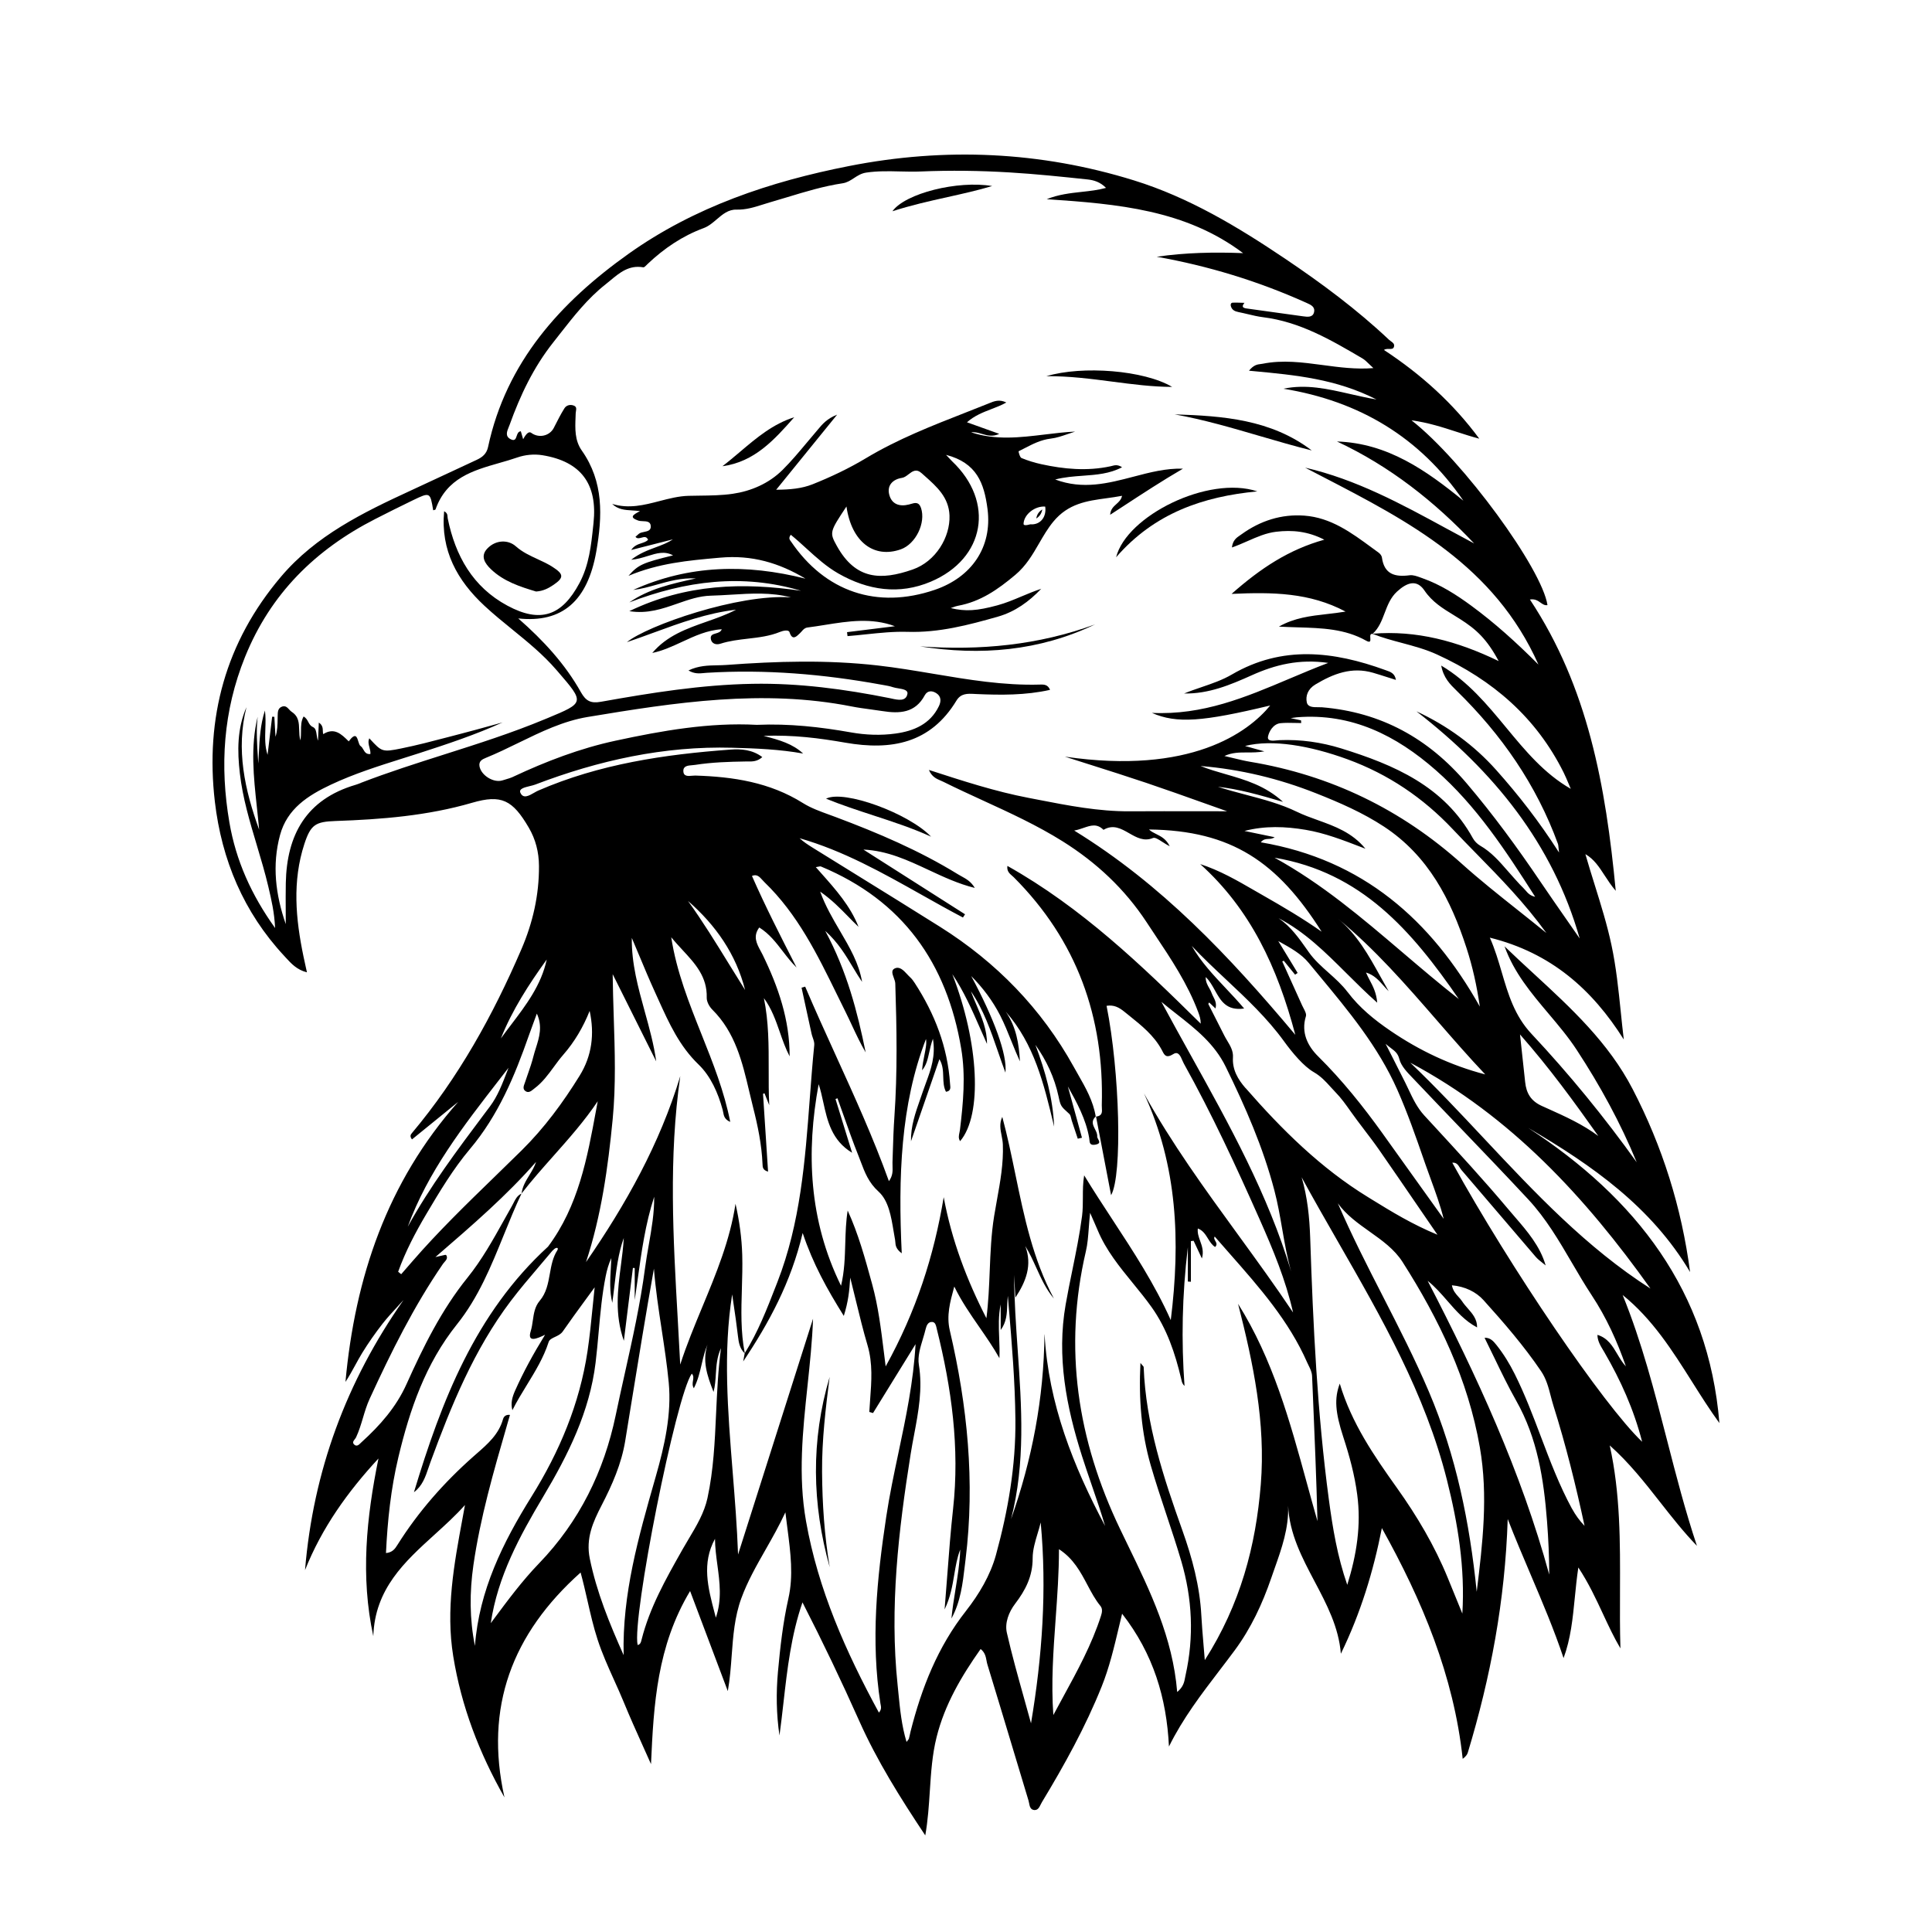
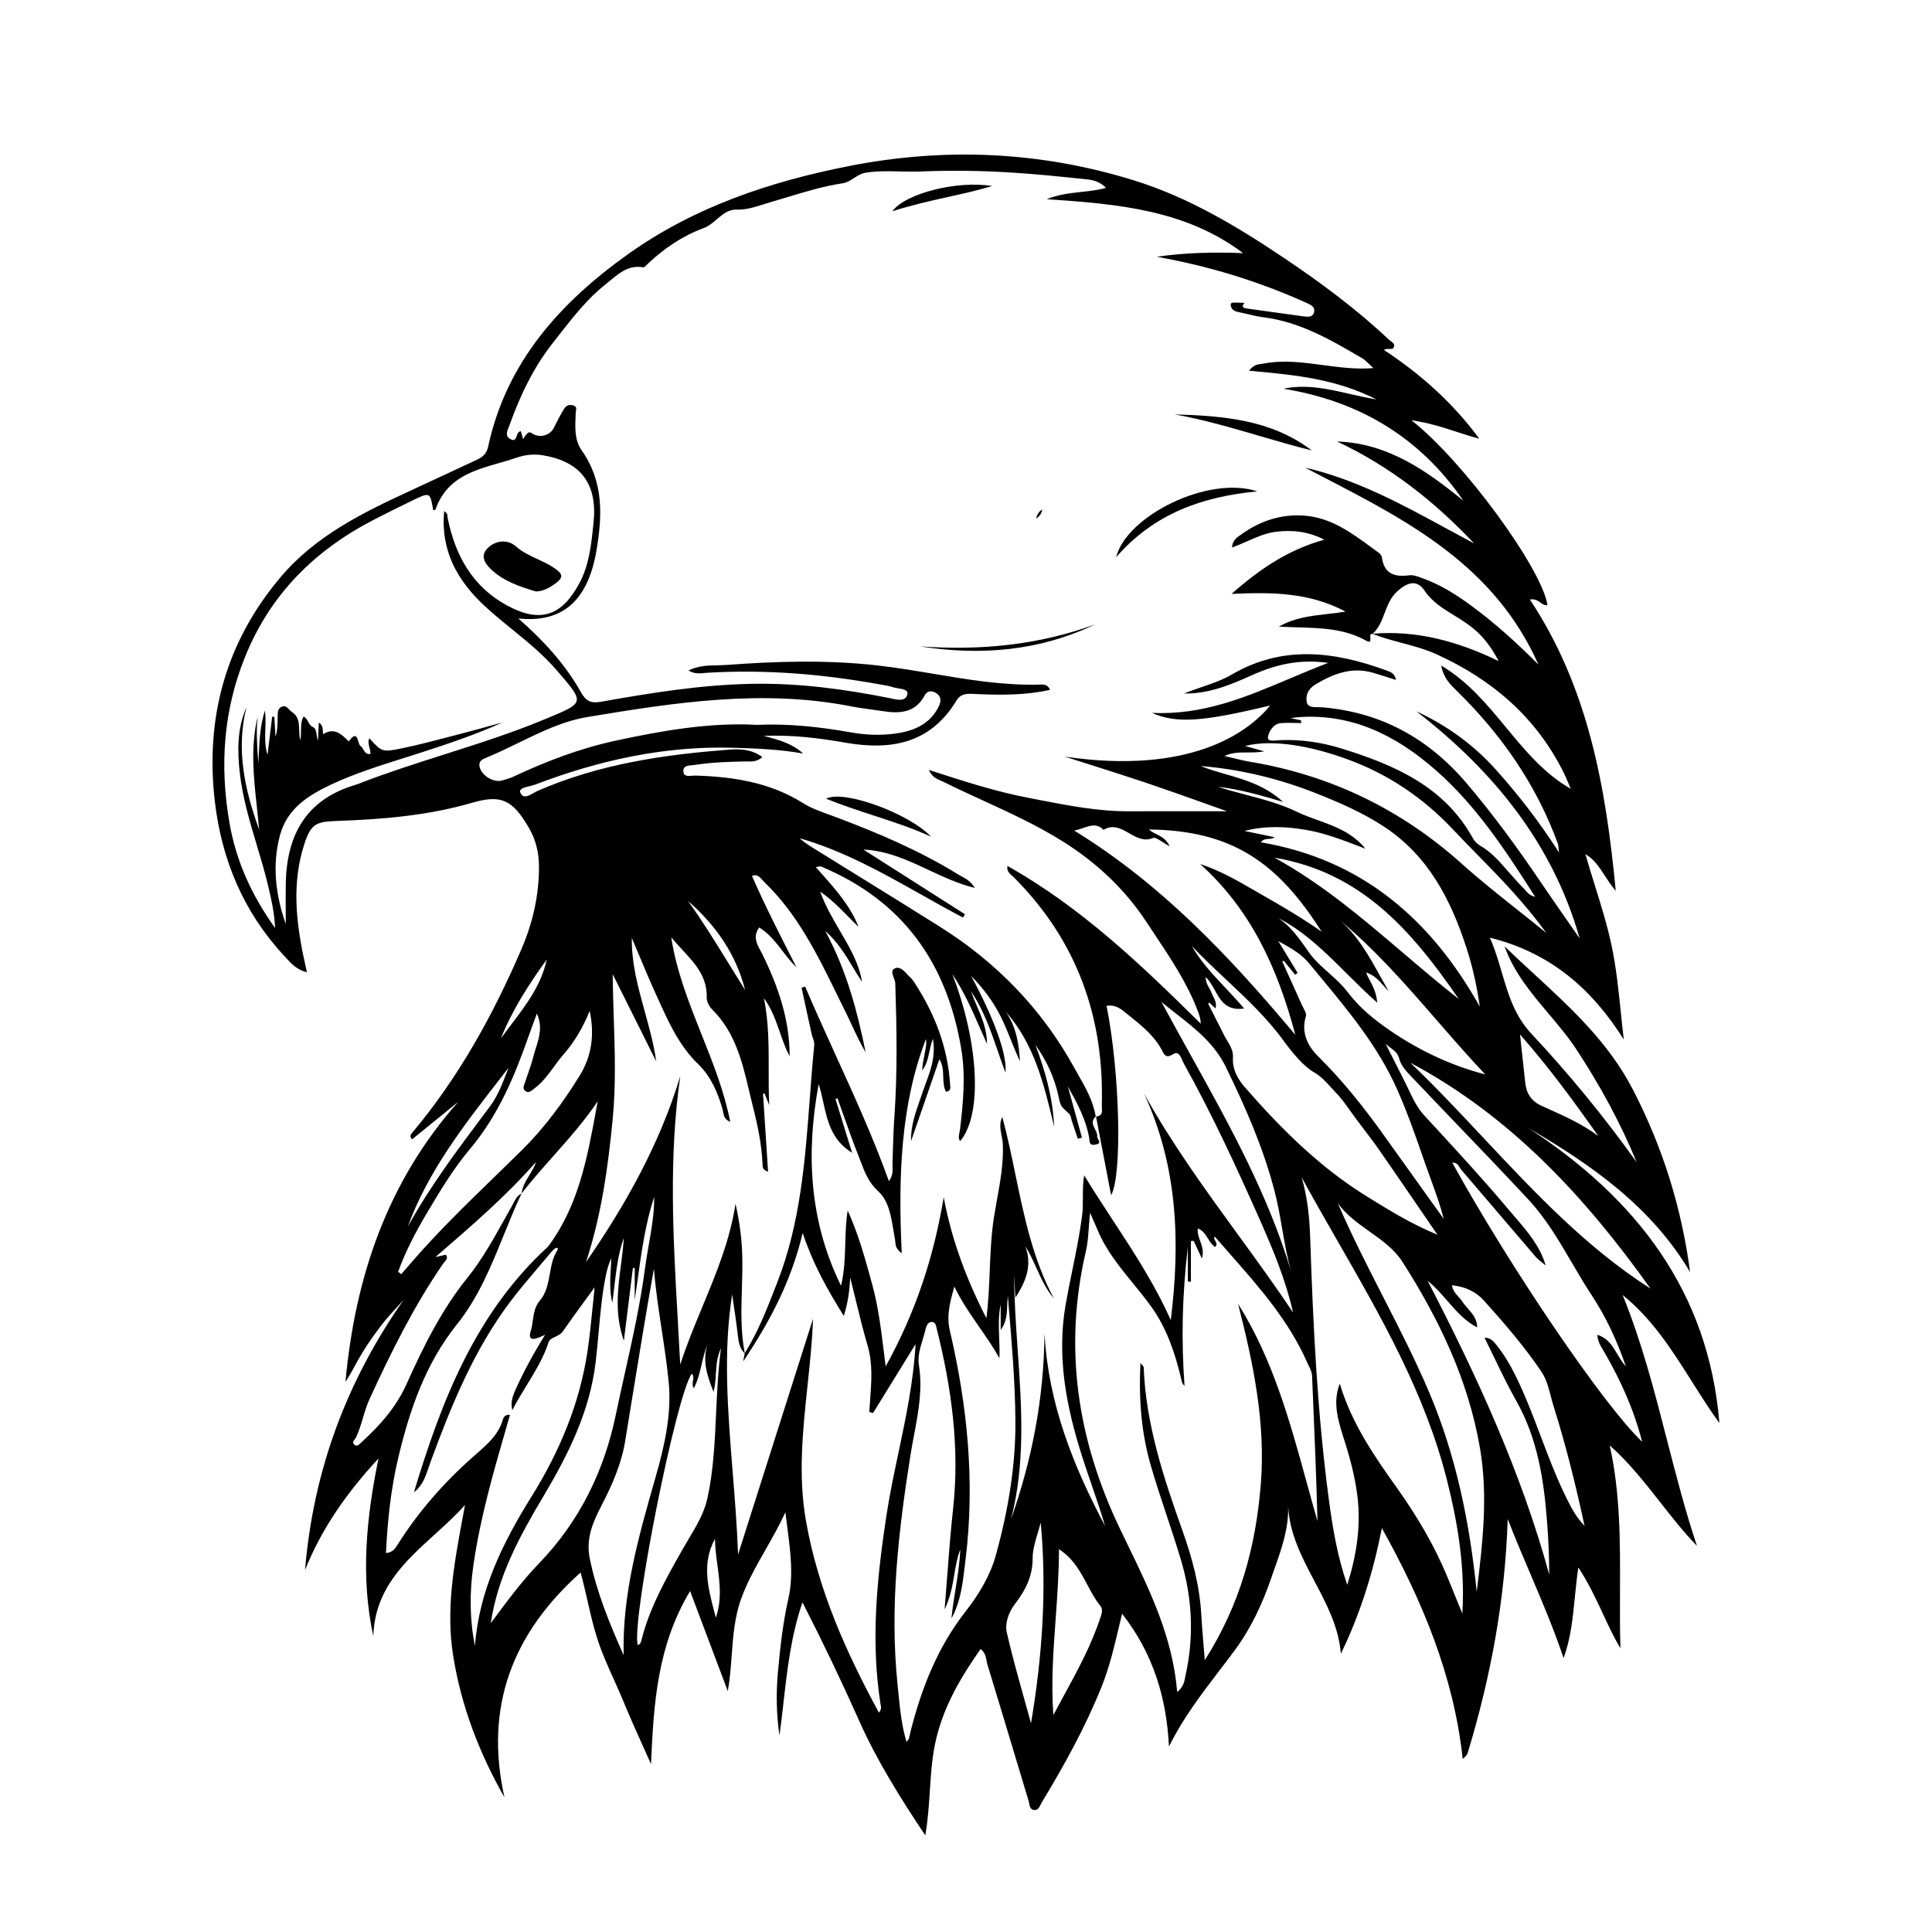
<svg xmlns="http://www.w3.org/2000/svg" width="100" height="100" viewBox="0 0 100 100" fill="none">
  <path d="M88.996 73.658L88.997 73.666L89 73.663L88.996 73.658Z" fill="black" />
  <path d="M27.747 30.617C26.933 30.371 26.076 30.101 25.409 29.46L25.407 29.459C25.101 29.163 24.846 28.788 25.224 28.392C25.66 27.934 26.305 27.926 26.699 28.277C27.039 28.579 27.431 28.759 27.821 28.939C28.087 29.061 28.351 29.183 28.598 29.342C29.166 29.709 29.217 29.888 28.644 30.276C28.39 30.447 28.119 30.593 27.747 30.617Z" fill="black" />
-   <path d="M42.942 71.271C41.968 74.555 42.025 77.845 42.946 81.119C42.671 79.481 42.562 77.841 42.55 76.186C42.539 74.532 42.734 72.902 42.942 71.271Z" fill="black" />
-   <path d="M53.891 30.478L53.906 30.473L53.897 30.472L53.891 30.478Z" fill="black" />
+   <path d="M53.891 30.478L53.897 30.472L53.891 30.478Z" fill="black" />
  <path d="M53.637 26.837C53.812 26.729 53.912 26.571 53.949 26.371C53.772 26.476 53.671 26.634 53.637 26.837Z" fill="black" />
-   <path fill-rule="evenodd" clip-rule="evenodd" d="M52.879 30.869C53.211 30.73 53.544 30.59 53.891 30.478C53.261 31.14 52.536 31.665 51.653 31.917C50.127 32.352 48.599 32.755 46.974 32.704C46.259 32.682 45.54 32.758 44.822 32.833C44.504 32.867 44.185 32.9 43.868 32.925C43.863 32.891 43.859 32.856 43.855 32.822C43.85 32.788 43.846 32.754 43.842 32.72C44.67 32.617 45.5 32.514 46.32 32.413C45.11 31.961 43.903 32.153 42.694 32.346C42.395 32.394 42.097 32.441 41.798 32.479C41.653 32.498 41.576 32.586 41.498 32.677C41.466 32.713 41.434 32.75 41.398 32.783L41.39 32.789L41.378 32.8C41.369 32.809 41.36 32.817 41.35 32.826C41.209 32.961 41.004 33.155 40.866 32.723C40.82 32.577 40.53 32.643 40.37 32.709C39.836 32.927 39.272 32.993 38.708 33.058C38.231 33.114 37.753 33.169 37.295 33.317C37.033 33.402 36.845 33.291 36.8 33.108C36.745 32.874 36.887 32.834 37.045 32.788C37.171 32.752 37.307 32.713 37.358 32.57C36.611 32.616 35.956 32.919 35.306 33.221C34.802 33.454 34.301 33.686 33.762 33.797C34.519 32.9 35.545 32.539 36.571 32.178C37.092 31.995 37.613 31.812 38.099 31.558C36.608 31.729 35.223 32.236 33.84 32.743C33.376 32.913 32.913 33.082 32.447 33.239C33.492 32.383 38.233 30.724 40.939 30.921C39.913 30.652 38.884 30.716 37.852 30.78C37.5 30.801 37.147 30.823 36.794 30.832C36.195 30.846 35.635 31.042 35.065 31.241C34.295 31.51 33.507 31.786 32.574 31.633C35.517 30.217 38.458 30.139 41.462 30.579C38.424 29.673 35.479 30.066 32.573 31.18C33.577 30.485 34.732 30.22 36.017 29.94C35.274 29.901 34.624 30.084 33.995 30.261C33.586 30.376 33.185 30.488 32.773 30.536C35.659 29.229 38.638 29.18 41.69 29.951C40.324 29.132 38.918 28.717 37.279 28.864L37.163 28.874C35.618 29.013 34.091 29.15 32.53 29.805C33.035 29.23 33.266 29.131 34.837 28.746C34.402 28.508 33.993 28.635 33.533 28.777C33.267 28.86 32.984 28.947 32.67 28.973C33.099 28.64 33.531 28.48 33.938 28.329C34.255 28.212 34.556 28.1 34.828 27.917L32.671 28.467C32.819 28.242 33.018 28.177 33.201 28.117C33.331 28.074 33.453 28.034 33.545 27.942C33.468 27.755 33.337 27.792 33.205 27.829C33.09 27.861 32.975 27.893 32.892 27.785C32.917 27.763 32.942 27.74 32.967 27.718C32.999 27.689 33.03 27.66 33.063 27.633C33.134 27.574 33.24 27.552 33.344 27.531C33.527 27.493 33.705 27.456 33.683 27.218C33.663 26.992 33.471 26.984 33.279 26.976C33.192 26.972 33.104 26.968 33.033 26.944C32.542 26.772 32.776 26.639 33.127 26.455C32.992 26.437 32.86 26.428 32.731 26.421C32.344 26.397 31.988 26.375 31.686 26.082C32.545 26.348 33.345 26.141 34.14 25.934C34.638 25.805 35.134 25.677 35.642 25.664C35.819 25.66 35.997 25.658 36.175 25.655L36.176 25.655L36.177 25.655C36.771 25.648 37.37 25.641 37.929 25.558C38.859 25.422 39.788 25.036 40.512 24.316C40.949 23.881 41.342 23.412 41.735 22.942C41.899 22.746 42.063 22.549 42.231 22.355C42.267 22.314 42.302 22.271 42.338 22.228C42.562 21.959 42.803 21.669 43.33 21.462C42.215 22.834 41.237 24.038 40.175 25.349C40.908 25.342 41.496 25.289 42.057 25.067C43.011 24.686 43.937 24.247 44.818 23.718C46.458 22.733 48.23 22.039 50 21.346C50.376 21.198 50.752 21.051 51.126 20.901C51.151 20.891 51.175 20.881 51.2 20.871C51.452 20.767 51.727 20.654 52.087 20.834C51.837 20.974 51.575 21.075 51.311 21.176C50.877 21.343 50.439 21.512 50.051 21.858C50.48 22.012 50.867 22.15 51.267 22.294L51.722 22.457C51.378 22.62 51.091 22.537 50.817 22.457C50.633 22.403 50.453 22.351 50.267 22.377C51.537 22.797 52.801 22.644 54.079 22.49C54.6 22.427 55.123 22.363 55.649 22.339C55.52 22.378 55.392 22.422 55.264 22.467C54.973 22.567 54.683 22.668 54.383 22.703C53.881 22.762 53.454 22.982 53.027 23.203C52.926 23.255 52.824 23.308 52.722 23.358C52.712 23.362 52.783 23.67 52.871 23.707C53.201 23.844 53.547 23.949 53.895 24.026C55.08 24.285 56.27 24.394 57.473 24.136C57.498 24.131 57.524 24.124 57.55 24.117C57.696 24.078 57.856 24.036 58.078 24.185C57.431 24.524 56.752 24.573 56.054 24.624C55.582 24.658 55.102 24.693 54.617 24.818C56.054 25.358 57.367 25.014 58.667 24.674C59.516 24.451 60.36 24.23 61.229 24.259C60.174 24.873 59.162 25.534 58.102 26.227C57.89 26.365 57.677 26.504 57.461 26.645C57.482 26.362 57.633 26.226 57.782 26.092C57.909 25.978 58.035 25.865 58.077 25.663C57.806 25.715 57.536 25.752 57.269 25.789C56.259 25.927 55.29 26.06 54.514 27.007C54.229 27.355 54.007 27.738 53.784 28.123C53.448 28.704 53.11 29.287 52.551 29.756C51.638 30.522 50.749 31.141 49.581 31.356C49.498 31.371 49.417 31.4 49.334 31.43C49.293 31.445 49.251 31.46 49.209 31.474C49.982 31.661 50.576 31.615 51.62 31.333C52.054 31.216 52.466 31.043 52.879 30.869ZM54.1 26.221C53.564 26.179 52.996 26.631 52.979 27.112C52.976 27.196 53.093 27.205 53.332 27.138C53.835 27.181 54.179 26.772 54.1 26.221ZM43.813 26.216C42.939 27.532 42.93 27.562 43.313 28.254C44.287 30.012 45.593 30.052 47.241 29.477C48.434 29.062 49.187 27.802 49.146 26.682C49.11 25.742 48.489 25.191 47.869 24.64C47.814 24.591 47.759 24.543 47.704 24.493C47.425 24.242 47.227 24.394 47.028 24.548C46.919 24.632 46.809 24.716 46.685 24.735C46.232 24.803 45.904 25.105 46.024 25.591C46.147 26.095 46.551 26.239 47.05 26.112C47.082 26.104 47.115 26.094 47.147 26.084C47.355 26.023 47.561 25.963 47.672 26.294C47.929 27.063 47.398 28.162 46.621 28.435C45.231 28.922 44.075 28.049 43.813 26.216ZM40.92 28.001L40.931 28.017H40.934C42.702 30.637 45.402 31.546 48.383 30.53C50.284 29.882 51.368 28.326 51.114 26.349C50.94 25.005 50.556 23.956 48.967 23.543C49.031 23.611 49.08 23.664 49.12 23.707C49.191 23.785 49.235 23.832 49.281 23.876C51.493 25.971 51.001 28.91 48.178 30.107C46.546 30.798 44.929 30.561 43.39 29.682C42.775 29.331 42.257 28.859 41.738 28.387C41.474 28.146 41.209 27.905 40.931 27.679C40.808 27.843 40.868 27.927 40.92 28.001Z" fill="black" />
  <path d="M57.77 28.843C59.755 26.556 62.275 25.701 65.078 25.434C62.546 24.591 58.309 26.699 57.77 28.843Z" fill="black" />
  <path d="M65.203 22.567C63.75 22.142 62.296 21.717 60.801 21.448C63.305 21.527 65.788 21.71 67.896 23.315C66.992 23.09 66.097 22.828 65.203 22.567Z" fill="black" />
-   <path d="M54.163 19.471C55.346 19.462 56.476 19.61 57.588 19.755C58.621 19.89 59.639 20.023 60.669 20.026C59.221 19.165 56.037 18.912 54.163 19.471Z" fill="black" />
  <path d="M45.207 42.206C44.394 41.94 43.572 41.671 42.756 41.34C43.678 40.859 47.05 42.103 48.191 43.306C47.229 42.867 46.225 42.538 45.207 42.206Z" fill="black" />
-   <path d="M41.11 21.596C40.007 21.944 39.16 22.661 38.313 23.379C38.01 23.635 37.707 23.892 37.392 24.132C39.061 23.908 40.086 22.753 41.11 21.596Z" fill="black" />
  <path d="M49.046 10.201C48.11 10.409 47.157 10.622 46.192 10.934C46.854 10.005 49.58 9.327 51.354 9.63C50.597 9.855 49.827 10.027 49.046 10.201Z" fill="black" />
  <path d="M47.624 33.457C50.754 33.947 53.789 33.702 56.677 32.32C53.749 33.396 50.718 33.678 47.624 33.457Z" fill="black" />
  <path fill-rule="evenodd" clip-rule="evenodd" d="M79.099 58.38C84.681 62.023 88.433 66.82 88.996 73.658C88.496 72.97 88.041 72.25 87.587 71.53C86.558 69.901 85.531 68.275 83.987 67.028C84.98 69.466 85.632 71.999 86.284 74.535C86.757 76.371 87.23 78.208 87.833 80.012C87.148 79.306 86.543 78.534 85.936 77.761C85.13 76.734 84.32 75.702 83.319 74.814C83.871 77.312 83.861 79.823 83.851 82.339V82.341C83.847 83.333 83.843 84.326 83.873 85.319C83.537 84.753 83.26 84.158 82.976 83.549C82.608 82.758 82.229 81.943 81.694 81.132C81.614 81.665 81.562 82.185 81.512 82.693C81.404 83.783 81.301 84.82 80.93 85.822C80.439 84.353 79.837 82.936 79.221 81.487C78.824 80.554 78.421 79.608 78.039 78.625C77.902 82.855 77.152 86.821 75.974 90.712C75.94 90.826 75.859 90.924 75.709 91.038C75.244 86.728 73.615 82.846 71.525 79.094C71.083 81.341 70.428 83.49 69.403 85.597C69.294 84.221 68.669 83.038 68.044 81.856C67.392 80.622 66.739 79.388 66.673 77.934C66.713 79.092 66.342 80.14 65.972 81.185C65.914 81.35 65.855 81.514 65.799 81.68C65.34 83.014 64.75 84.285 63.903 85.428C63.646 85.775 63.384 86.118 63.121 86.462C62.174 87.702 61.222 88.948 60.505 90.4C60.382 87.891 59.699 85.601 58.08 83.526C58.023 83.76 57.968 83.992 57.913 84.221C57.66 85.287 57.417 86.311 57.023 87.293C56.182 89.39 55.094 91.354 53.929 93.281C53.908 93.315 53.889 93.355 53.869 93.394C53.795 93.546 53.715 93.707 53.526 93.687C53.33 93.665 53.296 93.491 53.265 93.327C53.256 93.281 53.247 93.236 53.235 93.195C52.967 92.31 52.701 91.426 52.435 90.541L52.434 90.537C51.994 89.076 51.554 87.614 51.108 86.154C51.088 86.089 51.075 86.021 51.062 85.951C51.023 85.746 50.982 85.529 50.757 85.353C49.759 86.767 48.899 88.228 48.479 89.908C48.25 90.819 48.19 91.751 48.128 92.699C48.079 93.456 48.029 94.224 47.892 95C46.599 93.058 45.4 91.15 44.476 89.079C43.555 87.014 42.579 84.973 41.536 82.939C40.949 84.638 40.751 86.382 40.553 88.125C40.488 88.693 40.424 89.261 40.346 89.828C40.183 88.725 40.167 87.627 40.267 86.528C40.383 85.258 40.525 83.991 40.806 82.743C41.074 81.557 40.922 80.386 40.755 79.094L40.755 79.093L40.754 79.092C40.72 78.826 40.685 78.555 40.652 78.278C40.331 78.97 39.971 79.603 39.62 80.219C39.147 81.051 38.69 81.853 38.37 82.729C38.021 83.685 37.948 84.672 37.873 85.673C37.828 86.288 37.782 86.909 37.671 87.531C37.044 85.87 36.417 84.207 35.719 82.352C34.007 85.209 33.834 88.21 33.696 91.31C33.552 90.986 33.407 90.662 33.261 90.339C32.93 89.603 32.599 88.867 32.293 88.121C32.132 87.728 31.958 87.341 31.783 86.955C31.475 86.271 31.167 85.588 30.933 84.87C30.717 84.21 30.563 83.534 30.408 82.852C30.297 82.367 30.186 81.88 30.052 81.393C26.502 84.564 25.068 88.363 26.111 93.034C24.802 90.729 23.879 88.321 23.459 85.725C23.068 83.31 23.501 80.964 23.939 78.597C23.982 78.365 24.025 78.132 24.067 77.899C23.586 78.44 23.041 78.934 22.496 79.429C20.949 80.833 19.402 82.237 19.322 84.688C18.652 81.591 18.966 78.552 19.589 75.492C18.002 77.206 16.661 79.074 15.788 81.269C16.213 76.147 17.924 71.512 20.887 67.288C20.774 67.415 20.658 67.54 20.543 67.665C20.286 67.944 20.03 68.222 19.798 68.519C19.421 69.003 19.067 69.507 18.746 70.03C18.618 70.239 18.5 70.455 18.382 70.671C18.224 70.96 18.065 71.25 17.881 71.527C18.378 66.119 20.035 61.187 23.715 57.034C22.917 57.682 22.121 58.329 21.324 58.976C21.193 58.806 21.261 58.72 21.324 58.645C23.73 55.781 25.516 52.55 26.987 49.134C27.579 47.76 27.907 46.325 27.897 44.819C27.893 44.106 27.723 43.443 27.372 42.842C26.53 41.401 25.954 41.11 24.437 41.551C22.133 42.223 19.753 42.413 17.366 42.495C16.334 42.532 16.084 42.678 15.755 43.68C15.123 45.613 15.303 47.559 15.708 49.504C15.744 49.68 15.783 49.856 15.83 50.067C15.848 50.148 15.867 50.235 15.888 50.328C15.37 50.199 15.075 49.876 14.791 49.565L14.79 49.564C14.762 49.533 14.733 49.502 14.705 49.471C12.609 47.216 11.473 44.506 11.121 41.493C10.616 37.158 11.676 33.235 14.536 29.859C16.342 27.724 18.788 26.53 21.266 25.388C22.043 25.03 22.818 24.668 23.593 24.306L23.594 24.305C23.957 24.136 24.319 23.966 24.682 23.798C24.971 23.663 25.187 23.485 25.261 23.14C26.202 18.744 29.002 15.651 32.527 13.142C35.944 10.71 39.861 9.397 43.947 8.594C48.915 7.616 53.848 7.834 58.691 9.336C61.534 10.217 64.063 11.739 66.515 13.389C68.408 14.664 70.237 16.02 71.899 17.59C71.926 17.615 71.959 17.638 71.992 17.662C72.088 17.73 72.187 17.799 72.155 17.936C72.124 18.066 72.027 18.064 71.911 18.061C71.822 18.059 71.722 18.056 71.631 18.112C73.578 19.392 75.222 20.883 76.567 22.706C76.174 22.603 75.79 22.479 75.401 22.353C74.668 22.115 73.917 21.872 73.059 21.755C75.746 23.86 79.818 29.443 80.097 31.321C79.954 31.346 79.852 31.273 79.74 31.194C79.603 31.096 79.451 30.988 79.188 31.031C82.191 35.569 83.112 40.667 83.631 46.109C83.401 45.843 83.224 45.57 83.055 45.311C82.768 44.87 82.507 44.468 82.059 44.21C82.211 44.742 82.376 45.269 82.54 45.795C82.863 46.83 83.186 47.862 83.411 48.923C83.651 50.05 83.769 51.193 83.889 52.354L83.889 52.355C83.938 52.835 83.988 53.319 84.047 53.805C82.416 51.218 80.285 49.32 77.114 48.533C77.378 49.126 77.556 49.733 77.733 50.334C78.066 51.467 78.393 52.575 79.271 53.513C81.227 55.6 83.044 57.822 84.716 60.16C83.876 58.118 82.824 56.194 81.615 54.349C81.18 53.683 80.665 53.073 80.15 52.463C79.255 51.402 78.36 50.34 77.876 48.983C78.374 49.465 78.884 49.935 79.395 50.405C81.325 52.184 83.255 53.963 84.501 56.363C86.051 59.348 87.04 62.502 87.478 65.84C85.478 62.467 82.405 60.312 79.099 58.38ZM80.118 57.384C81.013 57.787 81.915 58.193 82.726 58.797H82.727C81.481 57.039 80.215 55.29 78.675 53.543C78.778 54.504 78.86 55.257 78.942 56.011C79.002 56.579 79.233 56.984 79.804 57.243C79.908 57.29 80.013 57.337 80.117 57.384L80.118 57.384ZM76.799 58.913C79.452 61.74 82.104 64.569 85.429 66.697C82.068 61.978 78.207 57.781 72.997 55.005C74.311 56.259 75.555 57.586 76.799 58.913ZM63.818 54.726C63.777 55.365 64.075 55.868 64.465 56.316L64.468 56.314C66.342 58.461 68.357 60.462 70.809 61.964L71.008 62.087C72.04 62.722 73.088 63.366 74.403 63.91C74.076 63.434 73.76 62.972 73.452 62.523L73.448 62.517L73.446 62.514C72.735 61.475 72.064 60.496 71.388 59.523C71.133 59.156 70.862 58.801 70.591 58.446L70.589 58.442C70.473 58.29 70.357 58.138 70.242 57.984C70.131 57.837 70.023 57.686 69.916 57.535C69.667 57.183 69.418 56.831 69.119 56.527C69.031 56.437 68.948 56.345 68.865 56.253C68.621 55.983 68.375 55.711 68.001 55.494C67.477 55.192 66.898 54.501 66.456 53.891C65.591 52.699 64.529 51.702 63.466 50.704C62.86 50.135 62.254 49.566 61.685 48.961C62.156 49.783 62.8 50.466 63.45 51.157C63.771 51.497 64.093 51.839 64.397 52.201C63.479 52.33 63.184 51.799 62.882 51.257C62.745 51.01 62.607 50.761 62.407 50.572C62.402 50.819 62.501 50.991 62.593 51.152C62.64 51.235 62.686 51.316 62.715 51.402C62.738 51.468 62.77 51.531 62.803 51.596C62.89 51.766 62.982 51.946 62.913 52.198L62.874 52.161C62.746 52.04 62.666 51.965 62.586 51.888C62.572 51.913 62.557 51.939 62.541 51.963L62.732 52.343C62.944 52.764 63.156 53.185 63.372 53.605C63.417 53.693 63.469 53.78 63.521 53.867C63.68 54.132 63.839 54.398 63.818 54.726ZM66.831 65.818C65.635 61.822 63.627 58.207 61.614 54.585C61.111 53.678 60.606 52.77 60.114 51.856C60.372 52.072 60.636 52.279 60.9 52.486C61.885 53.258 62.862 54.025 63.444 55.217C64.457 57.287 65.378 59.383 65.963 61.621C66.134 62.271 66.249 62.933 66.364 63.597C66.493 64.34 66.623 65.085 66.831 65.818ZM68.408 48.225C66.128 44.627 63.76 42.984 59.475 42.934L59.472 42.935C59.575 43.035 59.706 43.1 59.844 43.169C60.093 43.293 60.366 43.428 60.544 43.803C60.407 43.732 60.279 43.65 60.165 43.577C59.951 43.44 59.782 43.331 59.677 43.375C59.214 43.568 58.827 43.347 58.444 43.128C58.028 42.89 57.617 42.655 57.117 42.952C56.777 42.612 56.456 42.724 56.082 42.852C55.931 42.904 55.772 42.959 55.6 42.989C60.123 45.77 63.618 49.476 67.045 53.562C66.116 50.055 64.722 47.067 62.123 44.725C63.143 45.057 64.033 45.572 64.919 46.084C65.069 46.17 65.218 46.257 65.368 46.342C66.402 46.932 67.431 47.536 68.408 48.225ZM64.502 41.14C65.406 41.379 66.306 41.618 67.128 42.019H67.129C67.472 42.186 67.837 42.317 68.207 42.45C69.085 42.766 69.987 43.09 70.675 43.93L70.532 43.875C69.503 43.478 68.573 43.119 67.584 42.952C66.526 42.773 65.472 42.736 64.413 43.01C64.705 43.071 64.999 43.132 65.31 43.196L65.314 43.197L65.321 43.198C65.53 43.241 65.747 43.286 65.977 43.334C65.863 43.413 65.757 43.418 65.653 43.422C65.521 43.429 65.393 43.434 65.257 43.597C70.53 44.492 74.07 47.612 76.595 52.101C76.439 51.021 76.219 50.029 75.906 49.067C75.096 46.569 73.932 44.298 71.639 42.788C70.539 42.065 69.341 41.544 68.126 41.063C66.204 40.301 64.208 39.818 62.141 39.648C62.561 39.819 63 39.945 63.444 40.073C64.451 40.364 65.488 40.663 66.409 41.505C65.164 41.138 64.122 40.845 63.04 40.724C63.52 40.88 64.012 41.011 64.502 41.14ZM72.595 49.297C73.544 50.105 74.501 50.921 75.507 51.71C73.065 48.164 70.464 45.153 65.97 44.394C68.424 45.744 70.488 47.502 72.595 49.297ZM68.234 54.685C69.476 55.914 70.555 57.266 71.569 58.677H71.568C72.27 59.654 72.969 60.632 73.668 61.611L73.672 61.616C74.022 62.106 74.373 62.596 74.724 63.086C74.548 62.38 74.303 61.71 74.059 61.042L74.059 61.041C73.965 60.785 73.872 60.529 73.782 60.272L73.705 60.05C73.279 58.823 72.853 57.599 72.326 56.409C71.338 54.177 69.802 52.328 68.267 50.478C68.091 50.266 67.915 50.054 67.741 49.842C67.355 49.372 66.821 49.075 66.165 48.71L66.162 48.708C66.406 49.11 66.618 49.459 66.819 49.789L67.165 50.359L67.034 50.449L66.446 49.726C66.431 49.734 66.415 49.742 66.4 49.75C66.39 49.755 66.379 49.76 66.369 49.766C66.459 49.965 66.549 50.163 66.64 50.362L66.646 50.376L66.647 50.377L66.647 50.378L66.647 50.379C66.899 50.932 67.15 51.485 67.397 52.038C67.418 52.083 67.443 52.131 67.468 52.179C67.546 52.328 67.629 52.485 67.593 52.602C67.33 53.454 67.696 54.155 68.234 54.685ZM68.77 50.35C69.118 50.661 69.468 50.973 69.751 51.349L69.752 51.347C70.357 52.152 71.135 52.786 71.964 53.35C73.462 54.371 75.082 55.145 76.876 55.612C76.02 54.708 75.204 53.769 74.388 52.831C72.772 50.971 71.158 49.116 69.242 47.542C70.242 48.364 70.844 49.452 71.448 50.543C71.59 50.798 71.731 51.054 71.877 51.306C71.787 51.216 71.703 51.121 71.619 51.026C71.37 50.744 71.122 50.463 70.704 50.337C70.759 50.473 70.827 50.601 70.896 50.733C71.064 51.05 71.242 51.388 71.284 51.899C70.722 51.401 70.204 50.886 69.697 50.381C68.591 49.28 67.536 48.23 66.181 47.527C66.816 47.964 67.239 48.567 67.672 49.182L67.742 49.283C68.027 49.688 68.398 50.018 68.77 50.35ZM64.702 39.429C68.88 40.126 72.527 41.893 75.678 44.721H75.677C76.592 45.542 77.556 46.308 78.576 47.118L78.576 47.119L78.58 47.122L78.581 47.123L78.582 47.123C79.056 47.5 79.541 47.886 80.04 48.291C78.913 46.735 77.662 45.456 76.433 44.201C76.014 43.773 75.598 43.348 75.19 42.915C73.667 41.302 71.867 40.076 69.743 39.3C67.813 38.595 65.845 38.255 64.444 38.612C64.597 38.655 64.742 38.696 64.915 38.744L64.916 38.744L64.922 38.746C65.068 38.786 65.235 38.833 65.443 38.891C65.124 38.947 64.836 38.947 64.562 38.947C64.155 38.946 63.778 38.946 63.375 39.13C63.552 39.171 63.714 39.21 63.866 39.247C64.17 39.32 64.434 39.384 64.702 39.429ZM67.106 37.235C67.194 37.254 67.267 37.269 67.339 37.285H67.34C67.342 37.308 67.344 37.331 67.346 37.355L67.349 37.392L67.351 37.425C67.241 37.425 67.131 37.422 67.021 37.419C66.775 37.414 66.529 37.408 66.287 37.431C65.886 37.467 65.675 37.892 65.632 38.125C65.585 38.376 65.88 38.345 66.105 38.321C66.153 38.316 66.197 38.312 66.235 38.31C67.323 38.266 68.389 38.419 69.415 38.736C72.162 39.587 74.751 40.692 76.237 43.389C76.32 43.539 76.461 43.683 76.61 43.769C77.185 44.099 77.607 44.584 78.029 45.068L78.031 45.07C78.143 45.199 78.255 45.328 78.37 45.453C78.411 45.497 78.45 45.541 78.49 45.586C78.604 45.713 78.718 45.84 78.842 45.957C78.881 45.995 78.918 46.038 78.956 46.081C79.071 46.217 79.198 46.364 79.459 46.417C77.922 44.007 76.41 41.7 74.311 39.86C72.266 38.067 69.96 36.902 67.131 37.126C67.089 37.129 67.047 37.136 66.977 37.146L66.92 37.154C66.887 37.158 66.848 37.164 66.803 37.17C66.925 37.197 67.021 37.217 67.103 37.234L67.106 37.235ZM18.646 40.536L18.683 40.522L18.682 40.519C20.104 39.971 21.555 39.509 23.007 39.047C24.754 38.491 26.502 37.935 28.199 37.228L28.35 37.166C29.297 36.772 29.776 36.573 29.848 36.276C29.921 35.974 29.572 35.57 28.868 34.754L28.795 34.671C28.115 33.882 27.315 33.231 26.516 32.581C26.026 32.183 25.536 31.784 25.074 31.354C23.671 30.049 22.801 28.499 22.988 26.463C23.152 26.548 23.159 26.653 23.165 26.75C23.167 26.778 23.168 26.806 23.174 26.832C23.568 28.767 24.469 30.383 26.262 31.348C27.97 32.269 29.085 31.883 29.994 30.177C30.491 29.243 30.598 28.23 30.706 27.205L30.72 27.071C30.936 25.054 30.073 23.887 28.078 23.562C27.631 23.49 27.174 23.542 26.787 23.675C26.479 23.782 26.159 23.874 25.839 23.965C24.481 24.354 23.114 24.745 22.544 26.365C22.538 26.383 22.503 26.391 22.468 26.4C22.452 26.403 22.436 26.407 22.422 26.412C22.265 25.466 22.264 25.462 21.352 25.903C20.705 26.216 20.063 26.536 19.424 26.863C16.325 28.447 14.006 30.727 12.681 34.007C11.553 36.805 11.372 39.647 11.874 42.572C12.212 44.538 13.002 46.308 14.239 48.035C14.202 47.23 14.051 46.586 13.899 45.938L13.889 45.893C13.719 45.172 13.506 44.462 13.294 43.751C12.928 42.529 12.562 41.307 12.415 40.033C12.281 38.874 12.272 37.717 12.757 36.603C12.204 38.799 12.668 40.883 13.413 42.943C13.379 42.552 13.337 42.161 13.295 41.771C13.127 40.212 12.959 38.657 13.336 37.098C13.256 37.82 13.304 38.542 13.353 39.266C13.359 39.35 13.364 39.435 13.37 39.519C13.382 39.34 13.391 39.159 13.399 38.979C13.435 38.256 13.471 37.525 13.713 36.775C13.756 37.102 13.745 37.422 13.734 37.736C13.719 38.188 13.704 38.63 13.849 39.07L13.904 38.614C13.965 38.098 14.025 37.599 14.086 37.098L14.091 37.098C14.127 37.1 14.163 37.101 14.2 37.101L14.26 38.136C14.359 37.823 14.365 37.513 14.37 37.202C14.371 37.166 14.372 37.129 14.372 37.092L14.373 37.047C14.376 36.856 14.379 36.648 14.604 36.572C14.774 36.514 14.869 36.617 14.965 36.721C15.008 36.768 15.052 36.816 15.102 36.848C15.464 37.083 15.475 37.422 15.486 37.78C15.491 37.96 15.497 38.144 15.547 38.322C15.579 38.154 15.579 37.989 15.58 37.829C15.581 37.569 15.582 37.32 15.714 37.086C15.846 37.159 15.902 37.266 15.956 37.368C16.012 37.473 16.065 37.573 16.194 37.63C16.342 37.695 16.365 37.859 16.391 38.035C16.405 38.137 16.421 38.243 16.461 38.336L16.463 38.277C16.476 37.98 16.488 37.709 16.502 37.4C16.7 37.533 16.705 37.687 16.71 37.831C16.712 37.889 16.714 37.946 16.729 37.999C17.303 37.636 17.67 37.998 18.036 38.359L18.05 38.373C18.401 37.901 18.472 38.135 18.543 38.368C18.576 38.474 18.608 38.58 18.666 38.618C18.728 38.66 18.767 38.727 18.807 38.796C18.88 38.922 18.955 39.051 19.171 39.029C19.183 38.916 19.153 38.805 19.124 38.694C19.082 38.536 19.04 38.379 19.116 38.215L19.157 38.26C19.759 38.908 19.788 38.939 20.755 38.742C21.568 38.578 22.373 38.367 23.177 38.156C23.414 38.093 23.651 38.031 23.889 37.97C24.376 37.844 24.861 37.71 25.346 37.576L25.35 37.575L25.351 37.575L25.355 37.574C25.574 37.513 25.794 37.452 26.014 37.392C24.599 38.034 23.143 38.516 21.685 38.988C21.403 39.079 21.12 39.168 20.838 39.257C19.58 39.654 18.322 40.052 17.126 40.615C15.942 41.173 14.861 41.859 14.493 43.228C14.077 44.773 14.26 46.304 14.791 47.832C14.791 47.605 14.79 47.379 14.789 47.152C14.786 46.67 14.784 46.188 14.793 45.706C14.842 43.208 15.852 41.378 18.394 40.626C18.48 40.6 18.563 40.568 18.646 40.536ZM26.125 40.357C26.28 40.311 26.436 40.266 26.581 40.198L26.579 40.197C28.273 39.403 30.024 38.735 31.848 38.341C34.275 37.817 36.728 37.385 39.169 37.518C40.859 37.446 42.46 37.628 44.054 37.91C44.815 38.045 45.594 38.074 46.355 37.968C47.296 37.838 48.145 37.483 48.594 36.557C48.71 36.321 48.735 36.051 48.461 35.877C48.234 35.733 47.998 35.742 47.864 35.99C47.37 36.911 46.559 36.945 45.673 36.805C45.47 36.773 45.267 36.746 45.063 36.718C44.733 36.674 44.403 36.629 44.078 36.565C39.48 35.659 34.94 36.359 30.419 37.11C29.154 37.32 28.001 37.882 26.847 38.444C26.287 38.718 25.726 38.991 25.153 39.224C24.968 39.299 24.77 39.392 24.819 39.666C24.904 40.132 25.54 40.531 25.998 40.395C26.041 40.382 26.083 40.369 26.125 40.357ZM26.452 53.044C27.234 52.015 28.016 50.985 28.299 49.664C27.374 50.946 26.514 52.273 25.925 53.75C26.096 53.512 26.274 53.278 26.452 53.044ZM26.322 55.267L26.277 55.383C25.988 56.135 25.756 56.739 25.362 57.266L25.096 57.62C23.672 59.52 22.247 61.419 21.104 63.497C22.146 60.648 23.962 58.308 25.87 55.85L25.872 55.847C26.022 55.654 26.172 55.461 26.322 55.267ZM20.766 65.953C20.74 65.932 20.714 65.911 20.688 65.89C20.662 65.869 20.635 65.847 20.608 65.826C20.983 64.781 21.5 63.797 22.065 62.841C22.755 61.676 23.453 60.507 24.326 59.471C25.791 57.733 26.639 55.698 27.374 53.595C27.451 53.372 27.534 53.151 27.623 52.911L27.624 52.909C27.676 52.768 27.731 52.621 27.788 52.464C28.09 53.128 27.912 53.693 27.738 54.243C27.692 54.389 27.646 54.533 27.609 54.679C27.533 54.985 27.429 55.284 27.325 55.583L27.324 55.584C27.277 55.718 27.23 55.853 27.186 55.989C27.177 56.016 27.167 56.043 27.157 56.071C27.102 56.216 27.045 56.371 27.201 56.478C27.355 56.583 27.483 56.481 27.61 56.379C27.63 56.363 27.65 56.347 27.669 56.332C28.077 56.027 28.37 55.626 28.664 55.225C28.821 55.011 28.978 54.796 29.153 54.596C29.738 53.926 30.186 53.165 30.52 52.325C30.78 53.52 30.639 54.65 30 55.681C29.139 57.072 28.176 58.381 27 59.544C26.533 60.005 26.063 60.462 25.592 60.919C24.138 62.331 22.683 63.744 21.354 65.276L20.766 65.953ZM26.238 73.783C25.547 76.169 24.856 78.558 24.502 81.021V81.022C24.303 82.404 24.301 83.802 24.583 85.191C24.799 82.322 26.031 79.836 27.512 77.461C28.963 75.133 30.001 72.658 30.409 69.944C30.523 69.183 30.599 68.416 30.675 67.649C30.708 67.31 30.742 66.969 30.779 66.631C30.61 66.863 30.444 67.091 30.279 67.315C29.883 67.857 29.5 68.381 29.13 68.914C29.031 69.058 28.872 69.131 28.727 69.199C28.576 69.27 28.439 69.334 28.398 69.463C28.138 70.27 27.703 70.98 27.268 71.69C27.006 72.117 26.744 72.544 26.521 72.992C26.424 72.63 26.511 72.316 26.665 71.97C27.09 71.018 27.586 70.106 28.213 69.087C27.788 69.294 27.28 69.51 27.469 68.903C27.525 68.724 27.552 68.536 27.579 68.347C27.631 67.987 27.682 67.626 27.933 67.332C28.281 66.924 28.37 66.427 28.459 65.931C28.535 65.506 28.611 65.081 28.849 64.712C28.892 64.646 28.883 64.556 28.766 64.602C28.718 64.62 28.678 64.658 28.638 64.696C28.621 64.712 28.605 64.728 28.587 64.743C28.363 65.012 28.136 65.279 27.908 65.546C27.406 66.135 26.904 66.724 26.437 67.34C24.532 69.86 23.359 72.745 22.281 75.678C22.245 75.775 22.212 75.873 22.179 75.972C22.021 76.44 21.862 76.912 21.426 77.237C22.851 72.523 24.592 67.981 28.366 64.526C29.94 62.421 30.396 59.942 30.854 57.456C30.881 57.304 30.909 57.152 30.938 57.001C30.253 58.022 29.444 58.933 28.637 59.842C28.076 60.474 27.515 61.106 26.998 61.773C27.039 61.415 27.218 61.121 27.399 60.826C27.533 60.607 27.667 60.387 27.747 60.139C26.221 61.882 24.474 63.392 22.584 65.025L22.536 65.066C22.664 65.04 22.771 65.014 22.857 64.993C22.998 64.959 23.079 64.939 23.094 64.962C23.192 65.114 23.093 65.225 23.001 65.329C22.974 65.359 22.948 65.389 22.928 65.418C21.418 67.616 20.242 69.988 19.133 72.403C18.985 72.725 18.884 73.06 18.785 73.394C18.683 73.733 18.583 74.07 18.432 74.391C18.415 74.428 18.387 74.464 18.36 74.499C18.292 74.587 18.227 74.671 18.335 74.771C18.465 74.892 18.576 74.782 18.672 74.687C18.683 74.676 18.694 74.666 18.704 74.656C18.709 74.651 18.715 74.646 18.72 74.641C19.673 73.777 20.507 72.833 21.044 71.636C21.914 69.703 22.851 67.801 24.194 66.136C24.941 65.209 25.516 64.178 26.091 63.146C26.224 62.908 26.357 62.67 26.491 62.433C26.521 62.382 26.548 62.328 26.575 62.274C26.673 62.078 26.772 61.881 26.993 61.779C26.663 62.477 26.371 63.196 26.08 63.914C25.422 65.536 24.765 67.158 23.651 68.549C22.023 70.583 21.209 72.957 20.619 75.43C20.232 77.053 20.057 78.707 19.978 80.386C20.314 80.353 20.442 80.17 20.568 79.969C21.649 78.247 22.985 76.73 24.502 75.389C24.557 75.34 24.613 75.291 24.669 75.242C25.254 74.731 25.816 74.24 26.037 73.453C26.083 73.291 26.217 73.211 26.396 73.236C26.343 73.417 26.291 73.599 26.238 73.78L26.238 73.783ZM25.532 83.84C26.28 82.832 27.025 81.827 27.899 80.921L27.902 80.918C29.987 78.756 31.264 76.153 31.868 73.256C32.017 72.536 32.177 71.819 32.337 71.101C32.741 69.288 33.145 67.475 33.388 65.631C33.44 65.233 33.51 64.837 33.579 64.44C33.724 63.615 33.869 62.788 33.861 61.943C33.406 63.341 33.205 64.784 33.004 66.234L33.004 66.235C32.955 66.586 32.906 66.938 32.853 67.29V65.633C32.844 65.633 32.836 65.633 32.826 65.632L32.806 65.631C32.791 65.631 32.775 65.63 32.759 65.63C32.656 66.456 32.554 67.281 32.444 68.166L32.291 69.401C31.807 68.02 31.974 66.743 32.138 65.492C32.2 65.017 32.261 64.547 32.287 64.076C31.997 64.886 31.899 65.73 31.8 66.574C31.767 66.862 31.733 67.149 31.692 67.435C31.545 66.829 31.581 66.229 31.617 65.625C31.627 65.456 31.637 65.287 31.643 65.117C31.503 65.42 31.415 65.733 31.352 66.048C31.16 67.007 31.073 67.978 30.986 68.949C30.939 69.476 30.892 70.004 30.828 70.529C30.52 73.072 29.407 75.3 28.115 77.468C26.898 79.511 25.761 81.597 25.402 84.015L25.532 83.84ZM32.28 85.671C31.549 84.036 30.885 82.419 30.528 80.677C30.311 79.618 30.697 78.774 31.136 77.922C31.688 76.855 32.166 75.77 32.361 74.581C32.456 73.996 32.551 73.411 32.646 72.826C33.034 70.44 33.421 68.052 33.847 65.665C33.93 66.723 34.089 67.77 34.248 68.815C34.387 69.733 34.527 70.648 34.614 71.568C34.766 73.182 34.4 74.823 33.953 76.385L33.901 76.568C33.049 79.549 32.201 82.521 32.28 85.671ZM36.986 83.479C37.008 83.562 37.03 83.646 37.052 83.73C37.373 82.794 37.252 81.895 37.132 81.004C37.071 80.551 37.011 80.101 37.008 79.649C36.314 80.92 36.642 82.17 36.986 83.479ZM35.648 79.651C36.051 78.977 36.455 78.302 36.623 77.523H36.622C36.932 76.087 36.998 74.629 37.066 73.138C37.117 72.038 37.168 70.919 37.318 69.778C37.107 70.245 37.08 70.68 37.053 71.117C37.034 71.422 37.015 71.728 36.933 72.046C36.585 71.168 36.348 70.421 36.62 69.596C36.481 69.922 36.401 70.262 36.32 70.606C36.222 71.025 36.123 71.448 35.913 71.856C35.826 71.714 35.849 71.581 35.87 71.457C35.891 71.328 35.911 71.209 35.807 71.099C34.994 72.227 32.702 83.745 33.003 85.145C33.147 85.118 33.177 84.995 33.202 84.891L33.209 84.864C33.627 83.21 34.455 81.743 35.284 80.275L35.325 80.202C35.43 80.017 35.539 79.835 35.648 79.651ZM45.576 88.198C45.574 88.189 45.573 88.181 45.571 88.173V88.174C45.065 84.932 45.386 81.718 45.872 78.504C46.039 77.395 46.271 76.297 46.505 75.191C46.89 73.365 47.28 71.519 47.389 69.573C46.965 70.261 46.56 70.917 46.163 71.558L46.144 71.59L46.143 71.591C45.821 72.113 45.504 72.626 45.188 73.139C45.156 73.13 45.124 73.12 45.092 73.111C45.06 73.101 45.028 73.092 44.995 73.082C45.007 72.871 45.023 72.66 45.038 72.449C45.109 71.505 45.179 70.563 44.903 69.63C44.678 68.873 44.492 68.105 44.293 67.291L44.293 67.29C44.202 66.914 44.108 66.529 44.007 66.129C43.965 66.836 43.903 67.382 43.675 68.111C42.802 66.713 42.089 65.434 41.546 63.82C40.94 66.379 39.807 68.462 38.467 70.469L38.545 70.046C38.288 69.803 38.234 69.49 38.196 69.152C38.129 68.569 38.043 67.988 37.97 67.498C37.944 67.318 37.919 67.15 37.897 66.998C37.424 69.97 37.669 73.03 37.922 76.18C38.035 77.589 38.15 79.016 38.202 80.461C39.528 76.295 40.803 72.283 42.078 68.272L42.083 68.257C42.041 69.421 41.918 70.578 41.796 71.733C41.549 74.064 41.303 76.386 41.72 78.737C42.343 82.27 43.779 85.494 45.491 88.643C45.633 88.49 45.606 88.352 45.582 88.23L45.576 88.198ZM47.131 89.62C47.703 87.364 48.534 85.244 50.002 83.378H50.001C50.672 82.524 51.26 81.537 51.55 80.484C52.177 78.195 52.582 75.87 52.557 73.469C52.537 71.505 52.374 69.555 52.21 67.604L52.166 67.072C52.147 67.227 52.141 67.385 52.135 67.542C52.118 67.985 52.102 68.431 51.795 68.842V67.516C51.672 68.1 51.695 68.681 51.718 69.267C51.732 69.609 51.745 69.952 51.73 70.298C51.416 69.739 51.054 69.217 50.693 68.695C50.224 68.018 49.756 67.343 49.394 66.591L49.381 66.638C49.175 67.391 48.982 68.095 49.161 68.86C50.075 72.761 50.47 76.705 49.979 80.702C49.966 80.808 49.954 80.914 49.941 81.02C49.831 81.96 49.719 82.91 49.246 83.775C49.294 83.272 49.374 82.773 49.455 82.275C49.566 81.587 49.677 80.9 49.702 80.204C49.542 80.612 49.47 81.042 49.395 81.488C49.298 82.068 49.196 82.676 48.892 83.304C48.942 82.703 48.986 82.123 49.029 81.558C49.12 80.36 49.206 79.229 49.331 78.103C49.68 74.937 49.254 71.847 48.488 68.785C48.484 68.768 48.48 68.75 48.476 68.731C48.445 68.597 48.41 68.441 48.259 68.425C48.038 68.402 47.954 68.617 47.915 68.778C47.874 68.95 47.821 69.126 47.768 69.302C47.63 69.756 47.491 70.215 47.56 70.638C47.762 71.88 47.539 73.067 47.316 74.251C47.252 74.586 47.189 74.921 47.136 75.257C46.505 79.223 46.039 83.192 46.46 87.213C46.475 87.354 46.489 87.495 46.502 87.636C46.585 88.472 46.668 89.315 46.922 90.162C46.945 90.131 46.966 90.106 46.983 90.085C47.016 90.045 47.037 90.019 47.045 89.99C47.066 89.919 47.081 89.846 47.097 89.773C47.108 89.722 47.119 89.67 47.131 89.62ZM53.365 89.198C53.948 85.737 54.191 82.282 53.866 78.802C53.821 78.992 53.764 79.182 53.706 79.373C53.578 79.799 53.45 80.226 53.45 80.653C53.453 81.588 53.078 82.308 52.543 83.01C52.209 83.448 52 84.009 52.114 84.51C52.373 85.644 52.687 86.766 53.001 87.887C53.123 88.324 53.246 88.76 53.365 89.198ZM55.027 87.835C55.769 86.476 56.509 85.121 56.985 83.641C57.04 83.47 57.082 83.276 56.959 83.126C56.688 82.795 56.486 82.415 56.281 82.028C55.926 81.36 55.562 80.672 54.812 80.186C54.812 81.402 54.726 82.6 54.64 83.79C54.52 85.454 54.401 87.103 54.521 88.77C54.688 88.457 54.858 88.146 55.027 87.835ZM52.332 78.63C53.421 75.542 54.029 72.377 54.062 69.067L54.068 69.078C54.27 72.67 55.554 75.885 57.199 78.984C56.99 78.271 56.748 77.568 56.507 76.866C56.335 76.367 56.164 75.868 56.004 75.366C55.192 72.814 54.687 70.223 55.157 67.529C55.26 66.937 55.38 66.349 55.501 65.76C55.692 64.825 55.883 63.889 56.007 62.94C56.048 62.623 56.048 62.305 56.049 61.984C56.049 61.607 56.05 61.225 56.116 60.836C56.587 61.609 57.081 62.364 57.576 63.12C58.67 64.79 59.765 66.462 60.599 68.329C61.105 64.24 60.947 60.338 59.212 56.596C60.645 59.185 62.368 61.554 64.087 63.917L64.088 63.918C65.053 65.246 66.018 66.572 66.929 67.935C66.547 66.246 65.891 64.674 65.197 63.109C63.984 60.375 62.731 57.663 61.274 55.048C61.249 55.004 61.225 54.948 61.2 54.89C61.104 54.664 60.989 54.396 60.733 54.558C60.361 54.792 60.269 54.609 60.166 54.406C60.152 54.378 60.137 54.349 60.122 54.322C59.719 53.59 59.094 53.088 58.462 52.58C58.377 52.512 58.291 52.443 58.206 52.374C57.904 52.127 57.642 52.003 57.276 52.061C57.96 55.483 58.1 60.83 57.51 61.863C57.379 61.176 57.248 60.497 57.119 59.822L57.115 59.8C56.986 59.129 56.858 58.461 56.731 57.794C57.061 57.763 57.047 57.55 57.033 57.347C57.03 57.3 57.027 57.254 57.028 57.21C57.16 52.647 55.739 48.678 52.475 45.409C52.448 45.382 52.418 45.356 52.386 45.329C52.253 45.215 52.104 45.088 52.143 44.819C55.981 46.975 59.081 49.951 62.15 52.985C62.149 52.74 62.083 52.555 62.013 52.369C61.469 50.918 60.618 49.642 59.767 48.366C59.625 48.153 59.483 47.94 59.343 47.726C58.215 46.013 56.754 44.646 55.009 43.551C53.686 42.722 52.276 42.074 50.865 41.427C50.181 41.113 49.497 40.798 48.822 40.463C48.778 40.441 48.731 40.421 48.683 40.401C48.468 40.308 48.229 40.206 48.08 39.852C49.861 40.43 51.521 40.968 53.229 41.296C53.388 41.326 53.547 41.357 53.706 41.388L53.709 41.389C55.283 41.695 56.86 42.003 58.479 41.993C59.66 41.986 60.843 41.988 61.993 41.99H61.994C62.507 41.991 63.014 41.991 63.512 41.991C63.12 41.853 62.721 41.711 62.316 41.566C61.344 41.219 60.34 40.861 59.329 40.52C58.352 40.191 57.368 39.879 56.385 39.567L56.384 39.567L56.38 39.566C55.959 39.432 55.539 39.299 55.118 39.164C61.624 40.116 64.608 37.906 65.746 36.516C62.243 37.357 60.909 37.463 59.621 36.899C62.262 37.025 64.476 36.088 66.74 35.13C67.401 34.851 68.067 34.569 68.748 34.312C67.248 34.096 66.001 34.407 64.795 34.95C63.68 35.451 62.558 35.92 61.292 35.895C61.59 35.772 61.895 35.668 62.199 35.564C62.736 35.381 63.272 35.198 63.763 34.911C66.369 33.391 69.025 33.708 71.7 34.681L71.729 34.692L71.758 34.702C71.965 34.772 72.2 34.853 72.252 35.192C72.101 35.145 71.955 35.098 71.813 35.053C71.559 34.972 71.315 34.894 71.069 34.822C69.966 34.501 69.017 34.87 68.083 35.429C67.687 35.667 67.571 36.028 67.639 36.35C67.692 36.607 67.974 36.606 68.231 36.605C68.3 36.605 68.368 36.604 68.429 36.609C71.485 36.864 73.936 38.22 75.908 40.538C77.288 42.161 78.537 43.87 79.727 45.629C80.173 46.288 80.627 46.94 81.081 47.592L81.083 47.595C81.311 47.922 81.538 48.249 81.765 48.576C80.36 43.648 77.302 39.91 73.316 36.819C74.907 37.558 76.287 38.559 77.448 39.861C78.592 41.145 79.65 42.495 80.696 44.126C80.681 44.006 80.673 43.921 80.667 43.859C80.658 43.762 80.654 43.719 80.639 43.679C79.524 40.621 77.716 38.018 75.395 35.751C75.05 35.414 74.717 35.087 74.597 34.45C75.985 35.272 76.974 36.469 77.957 37.657C78.946 38.854 79.928 40.042 81.303 40.83C81.263 40.739 81.226 40.649 81.189 40.56C81.106 40.364 81.025 40.171 80.933 39.985C79.515 37.139 77.268 35.199 74.388 33.88C73.795 33.608 73.178 33.443 72.562 33.278C72.052 33.142 71.544 33.006 71.052 32.81L71.049 32.813C70.912 32.787 70.92 32.908 70.928 33.024C70.937 33.162 70.945 33.294 70.71 33.161C69.61 32.543 68.416 32.508 67.154 32.471C66.839 32.461 66.519 32.452 66.196 32.433C67.003 31.975 67.828 31.881 68.679 31.784C68.998 31.748 69.32 31.711 69.646 31.655C67.785 30.669 65.882 30.643 63.746 30.74C65.261 29.402 66.718 28.444 68.546 27.934C67.688 27.495 66.886 27.425 66.056 27.523C65.536 27.584 65.062 27.792 64.574 28.007C64.311 28.122 64.044 28.24 63.764 28.337C63.807 27.963 64.004 27.83 64.189 27.705C64.214 27.687 64.24 27.67 64.265 27.652C65.234 26.953 66.327 26.601 67.514 26.689C68.888 26.791 69.948 27.571 71.001 28.345C71.121 28.432 71.24 28.52 71.36 28.607C71.437 28.663 71.516 28.764 71.528 28.855C71.646 29.727 72.202 29.875 72.962 29.776C73.142 29.752 73.342 29.825 73.53 29.894C73.561 29.905 73.593 29.917 73.624 29.928C74.552 30.256 75.372 30.777 76.159 31.356C77.357 32.237 78.46 33.227 79.629 34.398C77.356 29.285 72.909 26.981 68.462 24.677C68.159 24.52 67.855 24.363 67.553 24.205C70.199 24.815 72.537 26.087 74.88 27.363L74.881 27.363C75.354 27.621 75.827 27.878 76.302 28.13C74.249 25.954 71.936 24.129 69.202 22.851C71.828 22.938 73.823 24.351 75.745 25.917C73.491 22.633 70.359 20.759 66.427 20.12C67.607 19.875 68.71 20.126 69.887 20.395C70.327 20.495 70.778 20.597 71.248 20.677C69.154 19.611 67.062 19.414 64.865 19.208L64.648 19.188C64.892 18.886 65.081 18.863 65.248 18.843C65.284 18.839 65.318 18.834 65.352 18.828C66.392 18.618 67.42 18.756 68.465 18.895C69.322 19.01 70.19 19.126 71.086 19.053C71.003 18.979 70.932 18.91 70.866 18.845C70.74 18.722 70.634 18.618 70.51 18.546C68.899 17.6 67.288 16.656 65.377 16.419C65.107 16.385 64.84 16.322 64.573 16.258C64.415 16.221 64.257 16.183 64.099 16.152C63.907 16.114 63.761 16.04 63.707 15.839C63.683 15.749 63.717 15.671 63.803 15.666C63.948 15.66 64.093 15.665 64.238 15.67C64.296 15.672 64.355 15.674 64.413 15.675C64.288 15.836 64.271 15.933 64.527 15.967C64.992 16.028 65.457 16.095 65.923 16.161C66.421 16.232 66.919 16.303 67.417 16.368L67.462 16.374C67.675 16.402 67.943 16.438 68.012 16.171C68.086 15.881 67.853 15.777 67.62 15.674L67.568 15.651C65.103 14.546 62.54 13.764 59.871 13.289C61.359 13.073 62.843 13.044 64.343 13.102C61.362 10.859 57.861 10.557 54.177 10.31C54.793 10.063 55.396 9.997 55.986 9.932C56.414 9.885 56.835 9.839 57.248 9.725C56.948 9.42 56.615 9.322 56.292 9.288C54.95 9.146 53.606 9.005 52.26 8.925C50.731 8.833 49.198 8.811 47.661 8.876C47.304 8.891 46.947 8.882 46.589 8.874C46.007 8.86 45.422 8.846 44.832 8.934C44.58 8.972 44.388 9.096 44.2 9.219C44.02 9.337 43.843 9.452 43.618 9.486C42.637 9.633 41.691 9.92 40.746 10.207C40.441 10.3 40.135 10.392 39.828 10.48C39.709 10.515 39.59 10.552 39.472 10.59C39.038 10.727 38.608 10.863 38.12 10.85C37.702 10.838 37.401 11.094 37.097 11.353C36.886 11.533 36.674 11.714 36.419 11.807C35.318 12.214 34.373 12.857 33.528 13.656C33.511 13.672 33.492 13.691 33.473 13.711C33.411 13.775 33.343 13.845 33.294 13.836C32.562 13.708 32.075 14.113 31.592 14.515C31.51 14.583 31.428 14.651 31.346 14.716C30.417 15.448 29.7 16.364 28.978 17.286C28.866 17.43 28.753 17.574 28.64 17.717C27.609 19.018 26.927 20.463 26.376 21.994C26.363 22.029 26.348 22.066 26.332 22.104C26.239 22.329 26.133 22.586 26.436 22.736C26.651 22.843 26.695 22.71 26.743 22.568C26.782 22.453 26.823 22.332 26.958 22.323C26.989 22.43 27.022 22.543 27.058 22.664L27.059 22.669L27.059 22.67L27.078 22.734C27.242 22.429 27.381 22.318 27.495 22.403C27.891 22.697 28.452 22.569 28.669 22.14L28.697 22.084C28.86 21.762 29.023 21.44 29.214 21.134C29.314 20.975 29.511 20.921 29.696 20.992C29.85 21.049 29.83 21.169 29.811 21.286C29.805 21.321 29.799 21.356 29.798 21.389C29.796 21.453 29.793 21.518 29.791 21.583C29.767 22.185 29.742 22.792 30.112 23.318C31.255 24.938 31.182 26.723 30.864 28.545C30.415 31.102 29.105 32.255 26.826 32.01C28.138 33.16 29.256 34.378 30.07 35.832C30.325 36.284 30.579 36.418 31.102 36.324C33.7 35.861 36.306 35.44 38.957 35.394C41.355 35.351 43.711 35.668 46.055 36.137C46.087 36.144 46.12 36.151 46.156 36.159C46.465 36.227 46.896 36.322 46.968 35.916C47.004 35.713 46.744 35.67 46.492 35.628C46.391 35.611 46.291 35.594 46.212 35.567C46.057 35.514 45.894 35.486 45.731 35.458C45.691 35.451 45.651 35.444 45.611 35.437C42.625 34.893 39.62 34.638 36.583 34.824C36.538 34.827 36.492 34.831 36.446 34.836C36.203 34.86 35.94 34.886 35.635 34.703C36.151 34.454 36.648 34.444 37.128 34.435C37.285 34.432 37.44 34.429 37.594 34.418C40.204 34.223 42.824 34.148 45.428 34.444C46.388 34.553 47.342 34.713 48.296 34.873C50.121 35.18 51.946 35.487 53.815 35.434L53.839 35.433C54.018 35.428 54.238 35.422 54.35 35.707C53.075 35.992 51.803 35.979 50.526 35.923L50.476 35.92L50.434 35.918C50.084 35.9 49.737 35.881 49.505 36.264C48.163 38.479 46.135 38.854 43.763 38.442C42.423 38.208 41.067 38.03 39.519 38.088C40.369 38.306 41.034 38.505 41.57 39.003C40.354 38.785 39.129 38.736 37.911 38.703C34.372 38.605 30.982 39.357 27.696 40.612C27.621 40.64 27.525 40.663 27.426 40.687C27.147 40.755 26.844 40.828 26.935 41.032C27.08 41.36 27.377 41.189 27.642 41.036C27.716 40.993 27.789 40.952 27.854 40.923C31.027 39.545 34.39 39.049 37.803 38.799C38.347 38.759 38.937 38.793 39.456 39.187C39.198 39.419 38.947 39.417 38.707 39.414C38.667 39.413 38.628 39.413 38.589 39.414C37.717 39.428 36.845 39.455 35.981 39.59C35.934 39.597 35.883 39.602 35.83 39.606C35.608 39.624 35.366 39.644 35.37 39.904C35.373 40.195 35.615 40.172 35.826 40.152C35.883 40.147 35.938 40.142 35.986 40.143C37.951 40.203 39.844 40.491 41.556 41.564C41.973 41.825 42.449 41.997 42.92 42.168C43.031 42.208 43.141 42.248 43.25 42.289C45.439 43.11 47.583 44.022 49.577 45.249C49.637 45.286 49.699 45.32 49.762 45.355C50.005 45.488 50.263 45.629 50.455 45.959C49.605 45.749 48.831 45.387 48.066 45.03C46.988 44.526 45.927 44.03 44.69 43.974C45.781 44.668 46.87 45.362 47.96 46.056C48.623 46.478 49.286 46.901 49.95 47.323L49.842 47.49C49.119 47.111 48.406 46.71 47.694 46.309C45.671 45.172 43.648 44.034 41.385 43.386C41.593 43.576 41.823 43.726 42.057 43.872C42.789 44.327 43.523 44.78 44.256 45.234L44.257 45.235C45.723 46.142 47.19 47.05 48.65 47.968C51.57 49.804 53.905 52.202 55.576 55.218C55.648 55.349 55.722 55.479 55.797 55.609C56.189 56.296 56.583 56.986 56.714 57.788C56.463 58.025 56.57 58.234 56.676 58.444C56.739 58.567 56.802 58.691 56.791 58.819C56.787 58.864 56.815 58.915 56.843 58.967C56.906 59.082 56.97 59.2 56.689 59.249C56.414 59.295 56.401 59.151 56.387 58.995C56.384 58.961 56.381 58.927 56.375 58.895C56.207 57.929 55.747 57.082 55.272 56.234L56.002 58.889L55.785 58.939L55.476 58.01C55.463 57.973 55.454 57.932 55.445 57.891C55.425 57.8 55.404 57.708 55.348 57.656L55.295 57.608C54.912 57.262 54.896 57.248 54.789 56.745C54.579 55.771 54.166 54.892 53.592 54.08C54.105 55.448 54.499 56.837 54.562 58.315L54.534 58.199C54.034 56.117 53.535 54.039 52.057 52.363C52.6 53.145 52.743 54.028 52.791 54.936C52.634 54.596 52.495 54.249 52.355 53.904C52.172 53.447 51.988 52.991 51.766 52.555C51.382 51.804 50.869 51.122 50.27 50.52C51.442 52.7 52.144 54.587 52.041 55.519C51.908 55.162 51.785 54.806 51.664 54.455C51.279 53.338 50.907 52.26 50.253 51.307C50.34 51.547 50.441 51.782 50.542 52.016C50.817 52.657 51.092 53.297 51.086 54.031C50.968 53.77 50.853 53.508 50.738 53.245L50.737 53.243C50.312 52.273 49.887 51.303 49.291 50.422C50.672 53.981 50.86 57.701 49.696 59.066C49.596 58.918 49.629 58.769 49.661 58.621C49.672 58.572 49.682 58.522 49.688 58.473C49.856 57.079 49.988 55.695 49.753 54.283C49.012 49.847 46.726 46.613 42.496 44.851C42.462 44.836 42.418 44.846 42.356 44.859C42.32 44.867 42.277 44.876 42.226 44.883C42.313 44.981 42.399 45.079 42.486 45.176C43.264 46.051 44.014 46.895 44.438 47.973C44.252 47.799 44.074 47.617 43.893 47.431C43.481 47.01 43.05 46.568 42.451 46.149C42.721 46.896 43.105 47.551 43.479 48.188C43.978 49.039 44.459 49.858 44.621 50.822C44.453 50.576 44.3 50.321 44.144 50.061C43.767 49.432 43.375 48.777 42.715 48.184C43.843 50.284 44.376 52.359 44.807 54.472C44.542 54.024 44.324 53.557 44.105 53.09C43.996 52.855 43.886 52.621 43.771 52.389C43.623 52.092 43.477 51.794 43.331 51.496C42.309 49.409 41.286 47.32 39.568 45.662C39.53 45.625 39.494 45.585 39.459 45.546C39.311 45.382 39.174 45.23 38.921 45.338C39.616 46.92 40.398 48.45 41.183 49.985L41.23 50.077C40.964 49.82 40.74 49.529 40.517 49.239C40.166 48.783 39.815 48.328 39.3 48.006C38.959 48.461 39.167 48.846 39.367 49.215C39.404 49.283 39.44 49.35 39.473 49.416C40.283 51.076 40.877 52.789 40.871 54.676C40.662 54.278 40.513 53.852 40.365 53.426C40.151 52.812 39.936 52.198 39.539 51.664C39.79 52.885 39.789 54.116 39.787 55.351C39.786 55.968 39.785 56.586 39.816 57.204L39.57 56.588L39.532 56.602C39.519 56.607 39.507 56.611 39.494 56.616C39.58 57.948 39.667 59.279 39.755 60.643C39.48 60.568 39.474 60.406 39.469 60.269L39.468 60.245C39.425 59.244 39.222 58.266 38.977 57.304C38.909 57.038 38.846 56.77 38.783 56.502C38.423 54.975 38.061 53.441 36.865 52.253C36.713 52.101 36.574 51.844 36.58 51.638C36.61 50.556 35.98 49.876 35.32 49.164C35.125 48.953 34.927 48.74 34.743 48.512C35.015 50.287 35.666 51.919 36.316 53.55C36.903 55.022 37.489 56.493 37.797 58.069C37.501 57.943 37.465 57.751 37.432 57.571C37.424 57.529 37.417 57.488 37.406 57.448C37.169 56.57 36.784 55.703 36.158 55.099C35.167 54.145 34.633 52.966 34.094 51.777C34.038 51.652 33.981 51.527 33.924 51.402C33.623 50.745 33.344 50.078 33.066 49.411L33.065 49.41L33.065 49.409L33.064 49.408C32.944 49.12 32.824 48.832 32.702 48.546C32.685 49.873 33.029 51.114 33.373 52.359C33.608 53.207 33.844 54.057 33.965 54.936C33.59 54.184 33.214 53.432 32.839 52.68C32.463 51.928 32.088 51.175 31.712 50.423C31.72 51.162 31.744 51.898 31.767 52.634C31.825 54.404 31.882 56.167 31.712 57.931C31.47 60.433 31.124 62.919 30.332 65.325C32.394 62.34 34.149 59.209 35.211 55.699C34.604 59.906 34.842 64.091 35.08 68.281L35.08 68.283C35.125 69.065 35.169 69.848 35.208 70.63C35.537 69.613 35.946 68.626 36.355 67.639C37.071 65.915 37.786 64.19 38.07 62.307C38.271 63.196 38.392 64.071 38.418 64.95C38.435 65.529 38.417 66.109 38.4 66.689C38.366 67.808 38.332 68.927 38.549 70.04C39.231 68.951 39.694 67.759 40.156 66.571L40.238 66.361C41.43 63.3 41.672 60.087 41.913 56.875C41.983 55.945 42.053 55.015 42.146 54.089C42.158 53.967 42.114 53.839 42.069 53.711C42.045 53.64 42.02 53.568 42.005 53.497C41.901 53.029 41.8 52.56 41.699 52.092C41.629 51.769 41.559 51.446 41.489 51.123L41.638 51.08L41.676 51.068C42.183 52.262 42.721 53.442 43.259 54.625C44.229 56.755 45.203 58.894 46.01 61.137C46.216 60.857 46.206 60.603 46.198 60.365C46.195 60.298 46.193 60.233 46.195 60.168C46.202 59.983 46.207 59.798 46.213 59.613C46.232 59.008 46.251 58.404 46.294 57.799C46.455 55.505 46.414 53.206 46.34 50.909C46.337 50.816 46.299 50.711 46.261 50.608C46.19 50.413 46.122 50.224 46.298 50.133C46.558 50 46.761 50.219 46.952 50.424C47.004 50.48 47.056 50.536 47.107 50.582C47.201 50.668 47.278 50.774 47.347 50.881C48.382 52.474 49.049 54.194 49.175 56.099C49.176 56.119 49.179 56.141 49.181 56.163C49.197 56.305 49.216 56.476 48.963 56.51C48.839 56.268 48.831 56.005 48.822 55.736C48.812 55.431 48.802 55.119 48.624 54.823C48.246 55.912 47.877 56.978 47.511 58.039L47.153 59.072C47.136 58.297 47.381 57.601 47.624 56.908C47.676 56.763 47.727 56.618 47.775 56.472C47.825 56.324 47.879 56.177 47.934 56.029C48.181 55.357 48.437 54.665 48.288 53.767C48.197 54.014 48.145 54.247 48.098 54.464C48.019 54.821 47.95 55.135 47.727 55.399C47.745 55.128 47.798 54.862 47.847 54.615C47.912 54.289 47.97 53.998 47.929 53.779C46.614 57.164 46.486 60.936 46.674 64.871C46.366 64.641 46.353 64.451 46.342 64.289C46.339 64.249 46.336 64.21 46.329 64.172C46.302 64.027 46.277 63.877 46.252 63.726C46.125 62.957 45.99 62.147 45.476 61.679C44.961 61.213 44.763 60.688 44.559 60.148C44.519 60.044 44.48 59.939 44.438 59.834C44.16 59.141 43.911 58.435 43.662 57.73C43.558 57.435 43.454 57.14 43.347 56.846C43.331 56.853 43.314 56.859 43.297 56.866C43.28 56.872 43.263 56.879 43.246 56.886C43.448 57.542 43.651 58.198 43.854 58.856L44.105 59.667C43.047 59.027 42.825 58.015 42.614 57.056C42.543 56.732 42.473 56.413 42.373 56.118C41.723 59.63 41.863 63.155 43.532 66.551C43.709 65.813 43.73 65.081 43.751 64.356C43.768 63.786 43.784 63.22 43.876 62.658C44.428 63.866 44.774 65.127 45.12 66.388L45.149 66.494C45.454 67.608 45.596 68.751 45.752 70.005L45.753 70.013C45.782 70.246 45.811 70.484 45.842 70.725C47.421 67.872 48.343 65.002 48.846 61.966C49.26 64.205 50.044 66.258 51.056 68.231C51.162 67.409 51.195 66.588 51.228 65.77C51.267 64.824 51.305 63.881 51.456 62.947C51.501 62.67 51.551 62.395 51.6 62.12C51.773 61.166 51.946 60.214 51.907 59.232C51.901 59.082 51.872 58.933 51.843 58.783C51.78 58.465 51.718 58.145 51.878 57.81C52.144 58.793 52.35 59.792 52.557 60.791C53.012 62.989 53.467 65.186 54.548 67.211C54.143 66.729 53.892 66.176 53.638 65.617C53.465 65.238 53.292 64.857 53.068 64.493C53.437 65.484 53.11 66.324 52.556 67.165C52.532 66.75 52.511 66.37 52.489 65.99C52.496 67.286 52.586 68.582 52.676 69.878C52.879 72.797 53.082 75.717 52.332 78.63ZM38.566 51.241C38.096 49.383 37.044 47.884 35.61 46.632C36.374 47.693 37.059 48.805 37.745 49.92C38.017 50.361 38.289 50.803 38.566 51.241ZM77.572 34.218C75.419 33.176 73.308 32.617 71.053 32.801C71.373 32.508 71.52 32.122 71.668 31.731C71.82 31.332 71.973 30.928 72.313 30.617C72.834 30.142 73.331 29.975 73.732 30.568C74.127 31.154 74.684 31.496 75.241 31.836C75.348 31.902 75.455 31.968 75.561 32.035C76.414 32.575 76.956 33.072 77.572 34.218ZM65.258 76.838C65.517 73.64 64.868 70.557 64.082 67.486L64.083 67.487C65.886 70.36 66.762 73.554 67.638 76.747C67.82 77.411 68.002 78.074 68.192 78.734C68.136 76.505 68.042 74.286 67.949 72.069L67.913 71.23C67.905 71.027 67.823 70.86 67.74 70.691C67.712 70.635 67.684 70.579 67.659 70.522C66.714 68.367 65.187 66.635 63.662 64.903C63.398 64.604 63.135 64.305 62.874 64.004C62.819 64.079 62.861 64.153 62.904 64.231C62.958 64.327 63.015 64.428 62.894 64.543C62.73 64.442 62.628 64.276 62.524 64.108C62.394 63.897 62.261 63.682 61.999 63.586C61.971 63.816 62.044 64.02 62.119 64.23C62.216 64.499 62.316 64.779 62.21 65.139C62.102 64.909 62.015 64.723 61.937 64.556L61.854 64.379L61.781 64.223C61.758 64.226 61.734 64.229 61.711 64.231C61.687 64.234 61.664 64.237 61.641 64.24V66.343L61.483 66.333V64.557C61.182 67.07 61.142 69.4 61.311 71.737C61.196 71.632 61.172 71.524 61.15 71.42L61.143 71.388L61.14 71.377C60.829 70.056 60.399 68.77 59.606 67.657C59.304 67.233 58.973 66.828 58.643 66.423C57.947 65.57 57.25 64.716 56.817 63.679C56.759 63.539 56.698 63.4 56.617 63.218L56.616 63.217C56.562 63.094 56.499 62.952 56.423 62.776C56.393 63.057 56.374 63.312 56.356 63.547L56.356 63.548C56.322 64.005 56.293 64.391 56.206 64.763C55.037 69.771 55.762 74.523 57.971 79.134C58.106 79.417 58.243 79.699 58.38 79.981C59.535 82.361 60.701 84.761 60.931 87.578C61.251 87.314 61.298 87.059 61.341 86.827C61.345 86.807 61.349 86.787 61.352 86.767C61.356 86.747 61.36 86.726 61.365 86.706C61.808 84.72 61.714 82.743 61.143 80.803C60.907 80.002 60.643 79.209 60.379 78.415C60.095 77.561 59.811 76.707 59.561 75.842C59.073 74.15 58.936 72.41 59.029 70.545L59.047 70.568L59.062 70.586L59.077 70.604C59.099 70.63 59.118 70.652 59.134 70.67C59.176 70.716 59.196 70.739 59.196 70.764C59.309 73.712 60.221 76.471 61.202 79.219C61.707 80.638 62.101 82.093 62.181 83.614C62.206 84.087 62.246 84.558 62.29 85.082L62.29 85.083L62.29 85.085C62.313 85.35 62.336 85.629 62.36 85.928C64.205 83.034 64.999 80.025 65.258 76.838ZM74.936 81.67C75.189 82.287 75.44 82.903 75.691 83.519V83.516C75.835 81.148 75.463 78.861 74.894 76.607C73.77 72.142 71.514 68.21 69.26 64.283C68.622 63.171 67.984 62.06 67.373 60.937C67.676 61.973 67.779 63.019 67.815 64.059C67.966 68.595 68.18 73.124 68.783 77.626C68.981 79.097 69.221 80.559 69.734 82.032C70.226 80.454 70.459 78.936 70.249 77.36C70.116 76.342 69.849 75.363 69.532 74.391C69.104 73.081 69.061 72.379 69.346 71.616C69.959 73.668 71.118 75.347 72.304 77.012C73.347 78.474 74.255 80.008 74.936 81.67ZM73.958 72.03C75.37 75.344 76.071 78.815 76.434 82.382H76.436C76.739 79.888 77.034 77.432 76.598 74.921C75.988 71.403 74.48 68.275 72.595 65.319C72.176 64.66 71.536 64.205 70.891 63.747C70.289 63.319 69.682 62.887 69.247 62.283C69.957 63.931 70.769 65.519 71.581 67.104C72.412 68.728 73.242 70.35 73.958 72.03ZM79.754 74.356C80.234 75.624 80.714 76.892 81.364 78.089H81.367C81.551 78.426 81.757 78.708 82.016 78.979C81.563 76.877 81.05 74.802 80.406 72.761C80.354 72.594 80.309 72.424 80.265 72.254C80.15 71.81 80.034 71.365 79.764 70.969C78.876 69.66 77.842 68.465 76.786 67.294C76.401 66.868 75.832 66.588 75.15 66.526C75.2 66.803 75.35 66.968 75.491 67.125C75.557 67.197 75.621 67.268 75.672 67.346C75.757 67.478 75.863 67.598 75.968 67.718C76.215 68 76.462 68.282 76.454 68.707C75.823 68.375 75.371 67.855 74.917 67.334C74.598 66.967 74.278 66.6 73.895 66.295C76.43 71.193 78.731 76.17 80.188 81.5C80.186 80.569 80.145 79.654 80.074 78.74C79.906 76.569 79.579 74.443 78.478 72.499C78.066 71.77 77.701 71.014 77.337 70.259L77.336 70.258L77.333 70.252C77.171 69.915 77.008 69.578 76.841 69.243C77.137 69.23 77.302 69.421 77.465 69.627C77.833 70.091 78.138 70.591 78.401 71.118C78.925 72.166 79.34 73.261 79.754 74.356ZM83.714 70.09C83.847 70.314 83.979 70.537 84.155 70.722V70.721C83.704 69.423 83.148 68.195 82.385 67.04C82.025 66.494 81.694 65.928 81.363 65.363C80.689 64.211 80.014 63.059 79.096 62.073C77.936 60.827 76.758 59.599 75.58 58.371L75.579 58.37L75.571 58.362L75.57 58.361C74.788 57.546 74.005 56.73 73.228 55.909C73.191 55.87 73.153 55.831 73.115 55.791C72.829 55.495 72.521 55.176 72.43 54.818C72.356 54.522 72.201 54.405 71.983 54.241C71.903 54.18 71.815 54.113 71.719 54.029C71.861 54.309 71.992 54.567 72.117 54.811C72.338 55.246 72.538 55.637 72.732 56.029C72.791 56.147 72.847 56.266 72.903 56.384L72.903 56.385C73.129 56.862 73.352 57.336 73.725 57.741L74.156 58.208L74.157 58.209C75.485 59.651 76.813 61.092 78.072 62.593C78.181 62.723 78.293 62.853 78.406 62.983C79.056 63.737 79.715 64.501 80.003 65.498C79.948 65.451 79.891 65.407 79.835 65.362C79.711 65.264 79.587 65.167 79.485 65.049C78.864 64.326 78.244 63.6 77.625 62.874C76.965 62.1 76.305 61.327 75.643 60.557C75.612 60.521 75.585 60.477 75.557 60.433C75.474 60.3 75.387 60.159 75.17 60.182C78.176 65.624 82.987 72.713 84.997 74.627C84.56 72.935 83.881 71.438 83.049 70.004C83.039 69.986 83.028 69.968 83.018 69.951L82.982 69.89L82.981 69.889C82.833 69.642 82.685 69.396 82.683 69.092C83.217 69.252 83.466 69.671 83.714 70.09Z" fill="black" />
</svg>